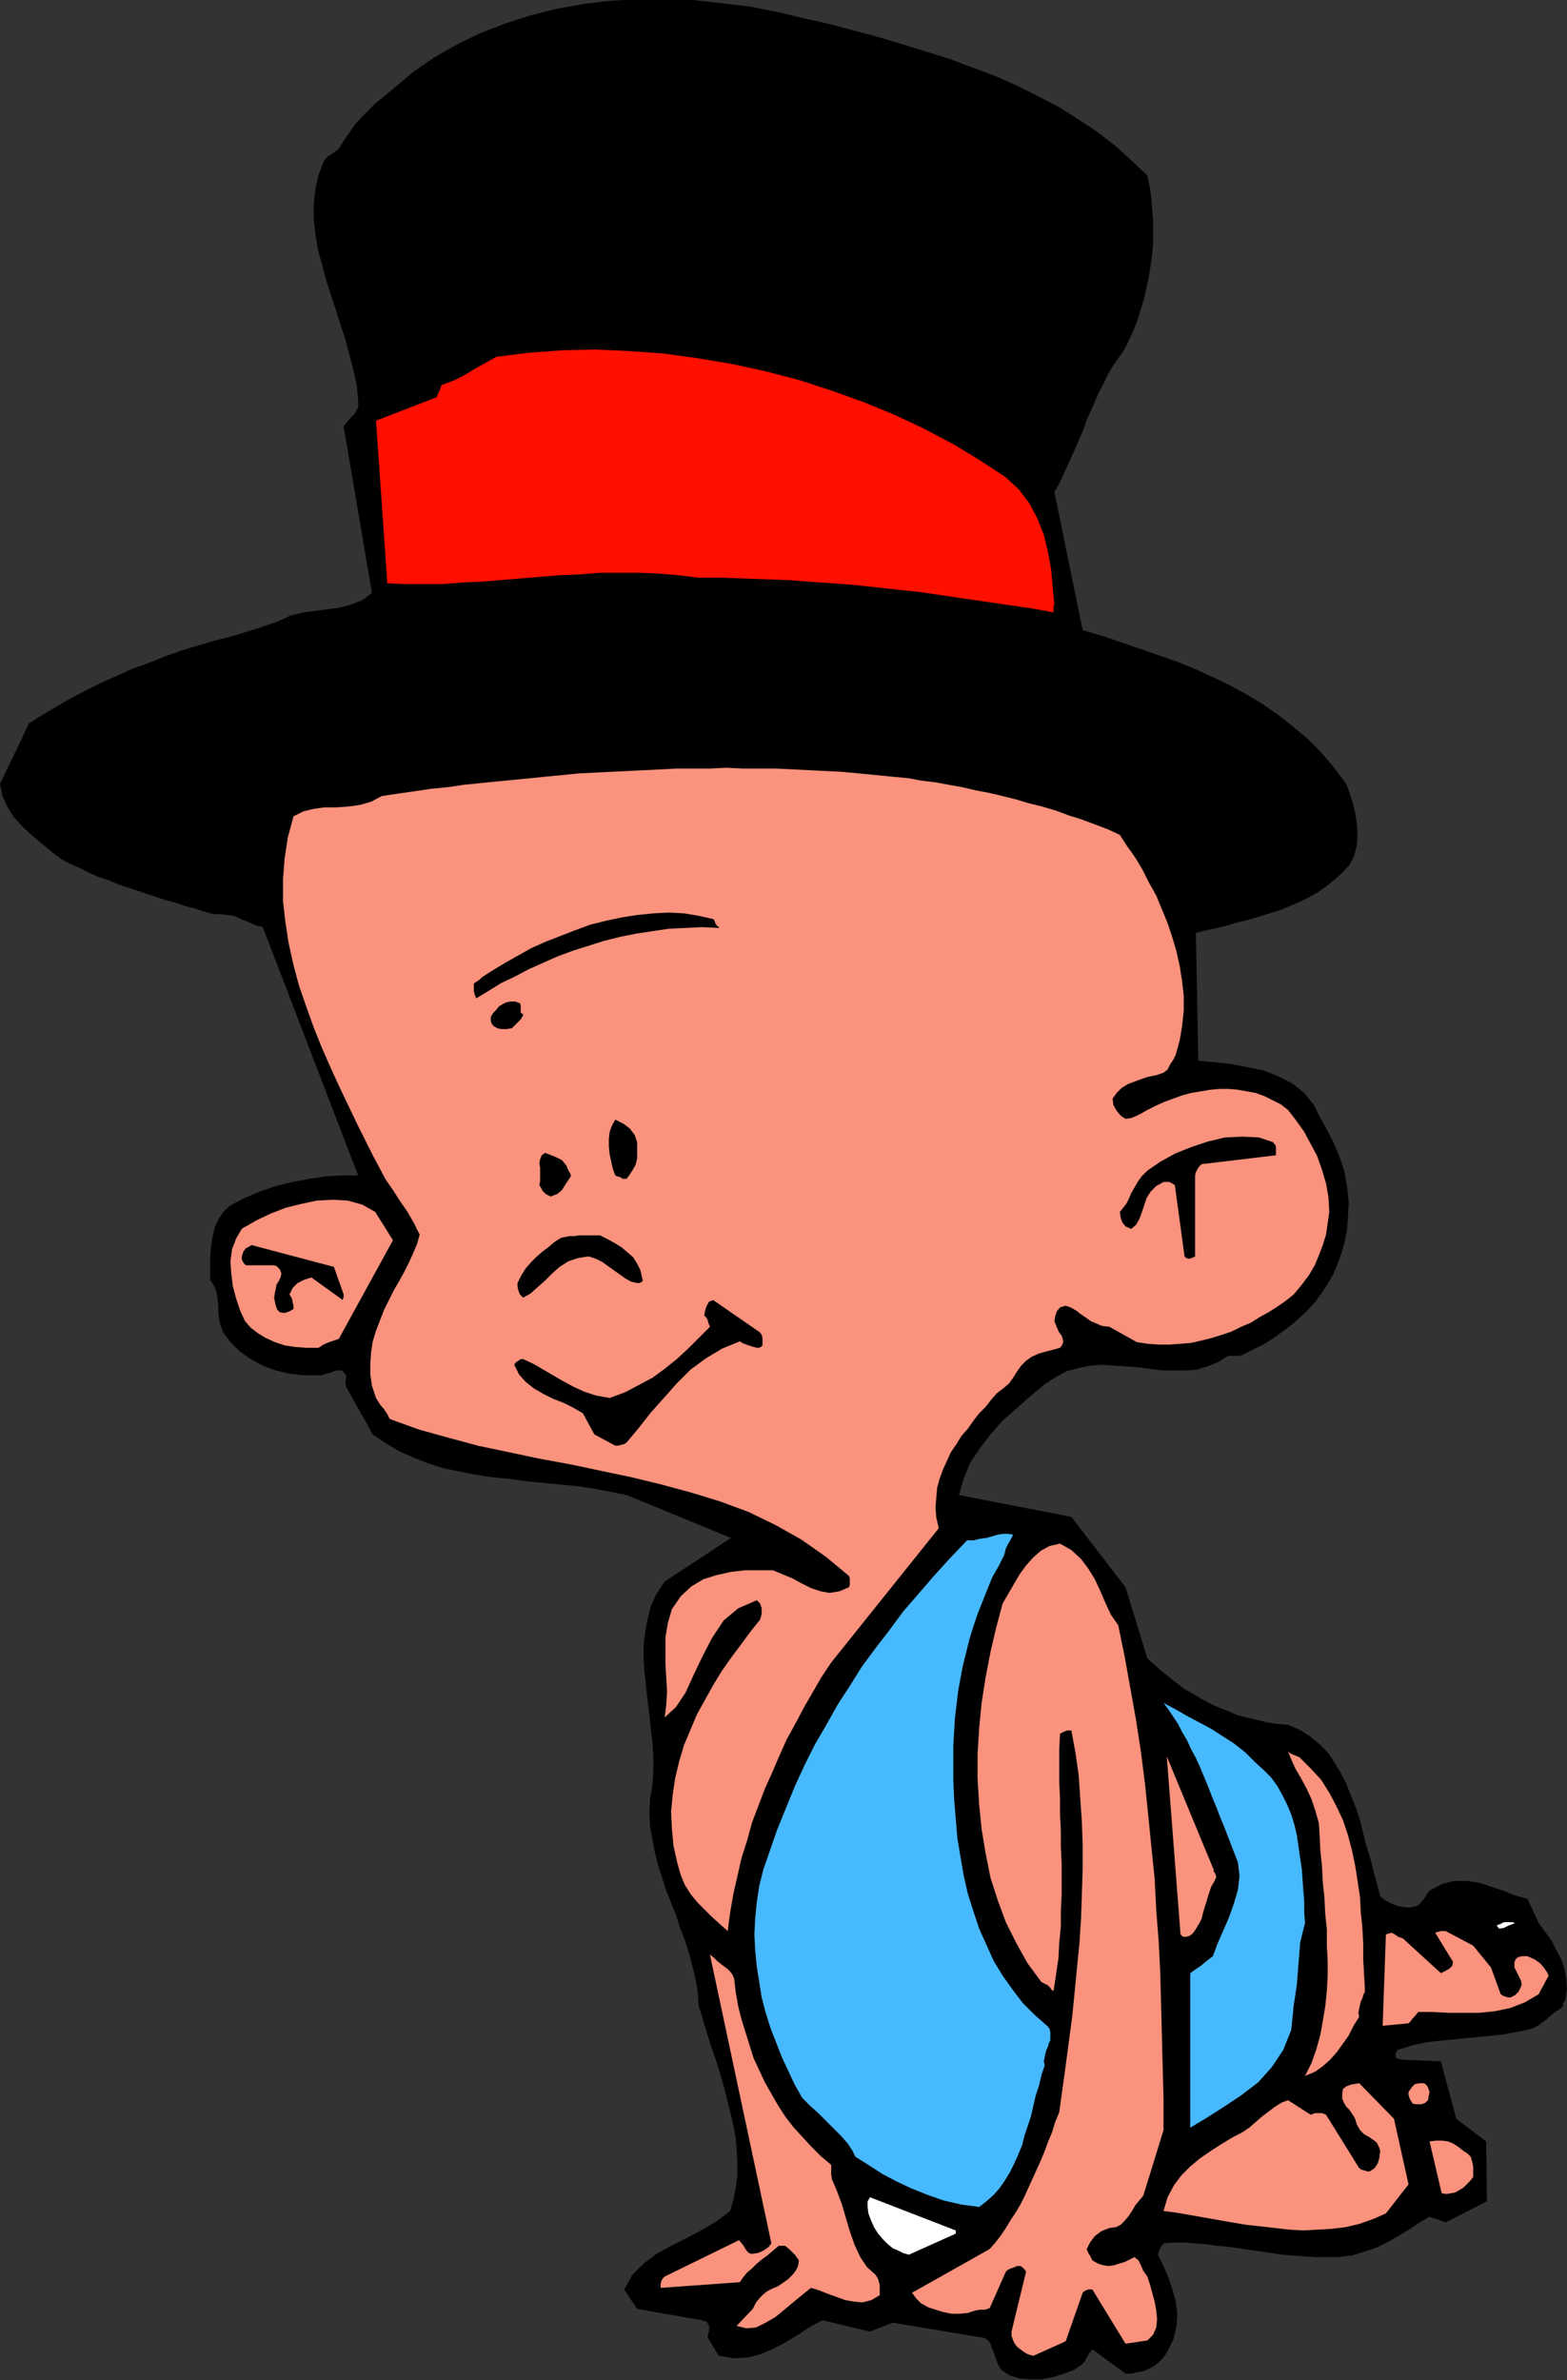
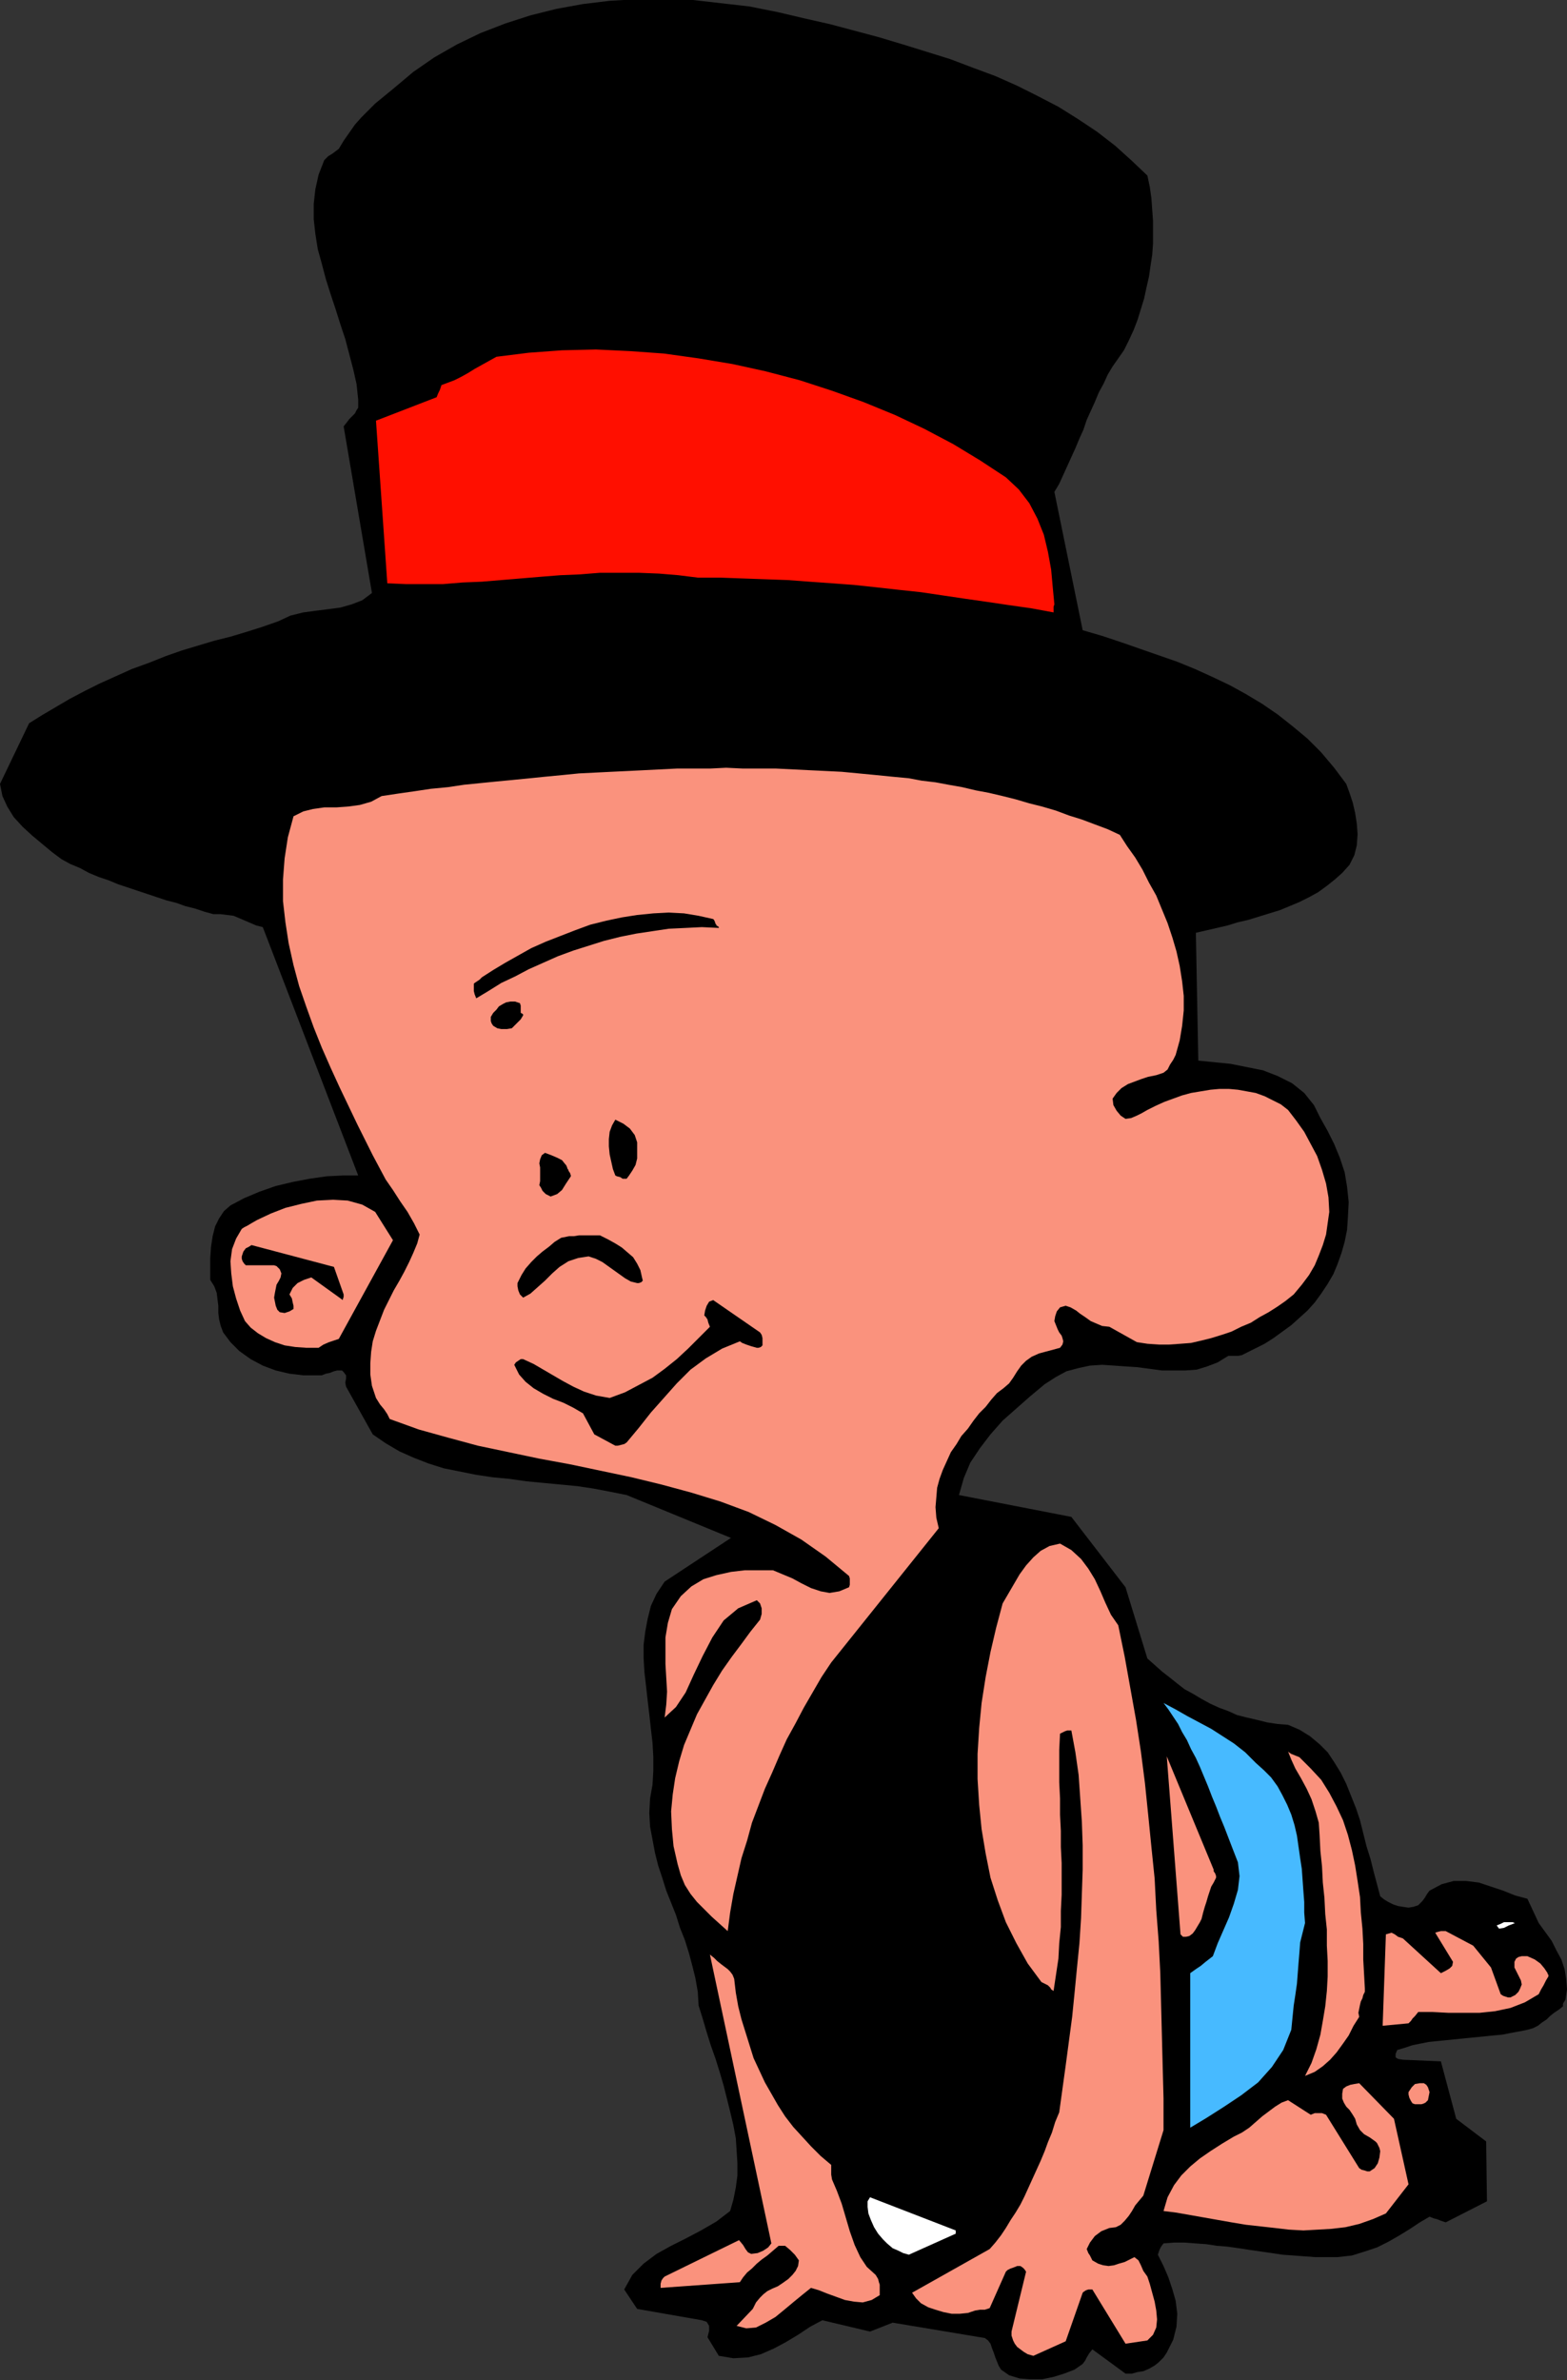
<svg xmlns="http://www.w3.org/2000/svg" xmlns:ns1="http://sodipodi.sourceforge.net/DTD/sodipodi-0.dtd" xmlns:ns2="http://www.inkscape.org/namespaces/inkscape" version="1.0" width="49.225mm" height="74.727mm" id="svg57" ns1:docname="AD003178.WMF">
  <rect width="100%" height="100%" fill="#333333" stroke="none" />
  <ns1:namedview pagecolor="#ffffff" bordercolor="#666666" borderopacity="1" objecttolerance="10" gridtolerance="10" guidetolerance="10" ns2:pageopacity="0" ns2:pageshadow="2" ns2:window-width="640" ns2:window-height="480" id="namedview59" />
  <defs id="defs3">
    <pattern id="WMFhbasepattern" patternUnits="userSpaceOnUse" width="6" height="6" x="0" y="0" />
  </defs>
  <path style="fill:#000000;fill-rule:evenodd;fill-opacity:1;stroke:none;" d="  M 185.856,237.312   L 186.048,236.064   L 185.952,234.816   L 185.76,233.664   L 185.376,232.512   L 184.8,231.456   L 184.224,230.304   L 183.456,229.248   L 182.688,228.192   L 181.344,225.312   L 179.904,224.928   L 178.464,224.352   L 177.024,223.872   L 175.584,223.392   L 174.048,223.2   L 172.608,223.2   L 171.168,223.584   L 169.728,224.352   L 169.44,224.736   L 169.152,225.216   L 168.864,225.6   L 168.384,226.08   L 167.808,226.272   L 167.232,226.368   L 166.56,226.272   L 165.984,226.176   L 165.408,225.984   L 164.832,225.696   L 164.352,225.408   L 163.872,225.024   L 163.488,223.584   L 163.104,222.144   L 162.72,220.608   L 162.24,219.072   L 161.856,217.536   L 161.472,216   L 160.992,214.56   L 160.416,213.12   L 159.84,211.68   L 159.168,210.336   L 158.4,209.088   L 157.632,207.936   L 156.672,206.976   L 155.52,206.016   L 154.272,205.248   L 152.928,204.672   L 151.68,204.576   L 150.432,204.384   L 149.28,204.096   L 148.032,203.808   L 146.88,203.52   L 145.824,203.04   L 144.768,202.656   L 143.712,202.176   L 142.656,201.6   L 141.696,201.024   L 140.64,200.448   L 139.776,199.776   L 138.816,199.008   L 137.952,198.336   L 137.088,197.568   L 136.224,196.8   L 133.632,188.352   L 127.2,180   L 113.856,177.408   L 114.432,175.392   L 115.2,173.568   L 116.352,171.84   L 117.6,170.208   L 119.04,168.576   L 120.672,167.136   L 122.304,165.696   L 124.032,164.256   L 125.376,163.392   L 126.624,162.72   L 128.064,162.336   L 129.408,162.048   L 130.848,161.952   L 132.288,162.048   L 133.632,162.144   L 135.072,162.24   L 136.512,162.432   L 137.952,162.624   L 139.296,162.624   L 140.736,162.624   L 142.08,162.528   L 143.328,162.144   L 144.576,161.664   L 145.824,160.896   L 146.496,160.896   L 146.976,160.896   L 147.456,160.8   L 147.84,160.608   L 148.992,160.032   L 150.144,159.456   L 151.2,158.784   L 152.256,158.016   L 153.312,157.248   L 154.272,156.384   L 155.232,155.52   L 156.096,154.56   L 156.864,153.504   L 157.632,152.352   L 158.304,151.2   L 158.784,150.048   L 159.264,148.704   L 159.648,147.36   L 159.936,145.92   L 160.032,144.48   L 160.128,142.656   L 159.936,140.832   L 159.648,139.104   L 159.072,137.376   L 158.4,135.744   L 157.632,134.208   L 156.768,132.672   L 156,131.136   L 154.848,129.696   L 153.408,128.544   L 151.68,127.68   L 149.952,127.008   L 148.032,126.624   L 146.112,126.24   L 144.192,126.048   L 142.272,125.856   L 141.984,110.688   L 143.232,110.4   L 144.48,110.112   L 145.728,109.824   L 146.976,109.44   L 148.224,109.152   L 149.472,108.768   L 150.72,108.384   L 151.968,108   L 153.12,107.52   L 154.272,107.04   L 155.424,106.464   L 156.48,105.888   L 157.536,105.12   L 158.496,104.352   L 159.36,103.584   L 160.224,102.624   L 160.8,101.472   L 161.088,100.32   L 161.184,98.976   L 161.088,97.728   L 160.896,96.48   L 160.608,95.232   L 160.224,94.08   L 159.84,93.024   L 158.4,91.104   L 156.864,89.28   L 155.232,87.648   L 153.504,86.208   L 151.68,84.768   L 149.856,83.52   L 147.936,82.368   L 146.016,81.312   L 144,80.352   L 141.888,79.392   L 139.776,78.528   L 137.568,77.76   L 135.36,76.992   L 133.152,76.224   L 130.848,75.456   L 128.544,74.784   L 125.184,58.368   L 125.76,57.408   L 126.24,56.352   L 126.72,55.296   L 127.2,54.24   L 127.68,53.184   L 128.16,52.032   L 128.64,50.976   L 129.024,49.824   L 129.504,48.768   L 129.984,47.712   L 130.464,46.56   L 131.04,45.504   L 131.52,44.448   L 132.096,43.488   L 132.768,42.528   L 133.44,41.568   L 134.016,40.416   L 134.592,39.168   L 135.072,37.92   L 135.456,36.672   L 135.84,35.424   L 136.128,34.08   L 136.416,32.832   L 136.608,31.488   L 136.8,30.24   L 136.896,28.896   L 136.896,27.552   L 136.896,26.208   L 136.8,24.864   L 136.704,23.52   L 136.512,22.176   L 136.224,20.832   L 134.304,19.008   L 132.384,17.28   L 130.272,15.648   L 127.968,14.112   L 125.664,12.672   L 123.264,11.424   L 120.768,10.176   L 118.176,9.024   L 115.584,8.064   L 112.8,7.008   L 110.016,6.144   L 107.232,5.28   L 104.352,4.416   L 101.472,3.648   L 98.592,2.88   L 95.616,2.208   L 92.352,1.44   L 88.992,0.768   L 85.632,0.384   L 82.272,0   L 79.008,-0.096   L 75.648,-0.096   L 72.384,0.096   L 69.216,0.48   L 66.048,1.056   L 62.976,1.824   L 60,2.784   L 57.024,3.936   L 54.24,5.28   L 51.552,6.816   L 49.056,8.544   L 46.656,10.56   L 45.6,11.424   L 44.544,12.288   L 43.68,13.152   L 42.912,13.92   L 42.144,14.784   L 41.472,15.744   L 40.8,16.704   L 40.224,17.664   L 39.84,17.952   L 39.456,18.24   L 38.976,18.528   L 38.496,19.008   L 37.824,20.736   L 37.44,22.464   L 37.248,24.192   L 37.248,26.016   L 37.44,27.744   L 37.728,29.568   L 38.208,31.296   L 38.688,33.12   L 39.264,34.944   L 39.84,36.672   L 40.416,38.496   L 40.992,40.224   L 41.472,42.048   L 41.952,43.872   L 42.336,45.6   L 42.528,47.424   L 42.528,47.904   L 42.528,48.384   L 42.336,48.672   L 42.144,49.056   L 41.856,49.344   L 41.472,49.728   L 41.184,50.112   L 40.8,50.592   L 44.16,70.368   L 43.008,71.232   L 41.76,71.712   L 40.416,72.096   L 38.976,72.288   L 37.44,72.48   L 36,72.672   L 34.464,73.056   L 33.024,73.728   L 31.104,74.4   L 29.28,74.976   L 27.36,75.552   L 25.44,76.032   L 23.52,76.608   L 21.6,77.184   L 19.68,77.856   L 17.76,78.624   L 15.648,79.392   L 13.728,80.256   L 11.808,81.12   L 10.08,81.984   L 8.256,82.944   L 6.624,83.904   L 4.992,84.864   L 3.456,85.824   L 0,93.024   L 0.288,94.464   L 0.864,95.712   L 1.632,96.96   L 2.688,98.112   L 3.84,99.168   L 4.992,100.128   L 6.144,101.088   L 7.296,101.952   L 8.352,102.528   L 9.504,103.008   L 10.56,103.584   L 11.712,104.064   L 12.864,104.448   L 14.016,104.928   L 15.168,105.312   L 16.32,105.696   L 17.472,106.08   L 18.624,106.464   L 19.776,106.848   L 20.928,107.136   L 21.984,107.52   L 23.136,107.808   L 24.288,108.192   L 25.344,108.48   L 26.208,108.48   L 26.976,108.576   L 27.744,108.672   L 28.416,108.96   L 29.088,109.248   L 29.76,109.536   L 30.432,109.824   L 31.2,110.016   L 42.528,139.488   L 40.704,139.488   L 38.784,139.584   L 36.768,139.872   L 34.752,140.256   L 32.736,140.736   L 30.816,141.408   L 28.992,142.176   L 27.36,143.04   L 26.592,143.712   L 26.016,144.576   L 25.536,145.536   L 25.248,146.688   L 25.056,147.936   L 24.96,149.28   L 24.96,150.528   L 24.96,151.872   L 25.44,152.64   L 25.728,153.408   L 25.824,154.176   L 25.92,154.944   L 25.92,155.808   L 26.016,156.576   L 26.208,157.344   L 26.496,158.112   L 27.36,159.264   L 28.416,160.32   L 29.76,161.28   L 31.2,162.048   L 32.736,162.624   L 34.368,163.008   L 36,163.2   L 37.632,163.2   L 38.208,163.2   L 38.688,163.008   L 39.168,162.912   L 39.648,162.72   L 40.032,162.624   L 40.32,162.624   L 40.608,162.624   L 40.8,162.816   L 41.088,163.2   L 41.088,163.584   L 40.992,164.064   L 41.088,164.544   L 44.256,170.208   L 45.792,171.264   L 47.424,172.224   L 49.152,172.992   L 50.88,173.664   L 52.704,174.24   L 54.624,174.624   L 56.544,175.008   L 58.464,175.296   L 60.48,175.488   L 62.496,175.776   L 64.512,175.968   L 66.528,176.16   L 68.544,176.352   L 70.464,176.64   L 72.48,177.024   L 74.4,177.408   L 86.784,182.496   L 78.912,187.68   L 77.952,189.12   L 77.28,190.56   L 76.896,192.096   L 76.608,193.632   L 76.416,195.168   L 76.416,196.8   L 76.512,198.432   L 76.704,200.064   L 76.896,201.792   L 77.088,203.424   L 77.28,205.152   L 77.472,206.784   L 77.568,208.512   L 77.568,210.144   L 77.472,211.776   L 77.184,213.408   L 77.088,215.136   L 77.184,216.768   L 77.472,218.304   L 77.76,219.84   L 78.144,221.376   L 78.624,222.816   L 79.104,224.352   L 79.68,225.792   L 80.256,227.232   L 80.736,228.768   L 81.312,230.208   L 81.792,231.744   L 82.176,233.184   L 82.56,234.72   L 82.848,236.352   L 82.944,237.984   L 83.424,239.52   L 83.904,241.152   L 84.384,242.688   L 84.96,244.32   L 85.44,245.856   L 85.92,247.488   L 86.304,249.024   L 86.688,250.56   L 87.072,252.192   L 87.36,253.728   L 87.456,255.168   L 87.552,256.704   L 87.552,258.144   L 87.36,259.584   L 87.072,261.024   L 86.688,262.368   L 85.056,263.616   L 83.232,264.672   L 81.408,265.632   L 79.68,266.496   L 77.952,267.456   L 76.416,268.608   L 75.072,269.952   L 74.112,271.68   L 75.648,273.984   L 83.328,275.328   L 83.904,275.52   L 84.192,276   L 84.192,276.576   L 84,277.344   L 85.344,279.552   L 87.072,279.84   L 88.8,279.744   L 90.336,279.36   L 91.872,278.688   L 93.312,277.92   L 94.752,277.056   L 96.192,276.096   L 97.632,275.328   L 103.296,276.672   L 105.984,275.616   L 116.928,277.44   L 117.312,277.728   L 117.6,278.112   L 117.792,278.688   L 117.984,279.168   L 118.176,279.744   L 118.368,280.224   L 118.56,280.704   L 118.848,281.184   L 119.808,281.856   L 121.056,282.24   L 122.304,282.336   L 123.744,282.336   L 125.088,282.048   L 126.336,281.664   L 127.584,281.184   L 128.544,280.512   L 128.832,280.128   L 129.024,279.744   L 129.312,279.264   L 129.696,278.784   L 133.632,281.664   L 134.4,281.664   L 135.072,281.472   L 135.744,281.376   L 136.416,281.088   L 137.088,280.704   L 137.568,280.32   L 138.144,279.744   L 138.528,279.168   L 139.296,277.632   L 139.68,276.096   L 139.776,274.56   L 139.584,273.024   L 139.2,271.68   L 138.72,270.24   L 138.144,268.896   L 137.472,267.552   L 137.568,267.264   L 137.664,266.976   L 137.856,266.592   L 138.144,266.208   L 139.392,266.112   L 140.64,266.112   L 141.888,266.208   L 143.232,266.304   L 144.48,266.496   L 145.728,266.592   L 147.072,266.784   L 148.32,266.976   L 149.664,267.168   L 151.008,267.36   L 152.256,267.552   L 153.6,267.648   L 154.848,267.744   L 156.192,267.84   L 157.44,267.84   L 158.784,267.84   L 160.512,267.648   L 162.048,267.168   L 163.488,266.688   L 164.832,266.016   L 166.176,265.248   L 167.424,264.48   L 168.576,263.712   L 169.728,263.04   L 170.208,263.232   L 170.592,263.328   L 171.072,263.52   L 171.648,263.712   L 176.544,261.216   L 176.448,254.112   L 172.896,251.424   L 171.072,244.608   L 166.56,244.416   L 165.984,244.32   L 165.696,244.128   L 165.696,243.744   L 165.888,243.264   L 166.848,242.976   L 167.712,242.688   L 168.672,242.496   L 169.632,242.304   L 170.592,242.208   L 171.552,242.112   L 172.512,242.016   L 173.472,241.92   L 174.432,241.824   L 175.392,241.728   L 176.352,241.632   L 177.312,241.536   L 178.368,241.44   L 179.328,241.248   L 180.384,241.056   L 181.344,240.864   L 182.016,240.672   L 182.592,240.384   L 183.072,240   L 183.648,239.616   L 184.032,239.232   L 184.512,238.848   L 185.088,238.464   L 185.568,238.08   L 185.568,237.984   L 185.568,237.792   L 185.664,237.6   L 185.856,237.312  z " id="path5" />
  <path style="fill:#fa927d;fill-rule:evenodd;fill-opacity:1;stroke:none;" d="  M 183.744,234.144   L 183.36,233.568   L 182.88,232.992   L 182.208,232.512   L 181.344,232.128   L 181.056,232.128   L 180.672,232.128   L 180.288,232.224   L 180,232.416   L 179.808,232.8   L 179.808,233.184   L 179.808,233.472   L 180,233.856   L 180.192,234.24   L 180.384,234.624   L 180.576,235.008   L 180.672,235.488   L 180.48,235.968   L 180.288,236.352   L 179.904,236.736   L 179.328,237.024   L 179.04,237.024   L 178.752,236.928   L 178.464,236.832   L 178.176,236.64   L 177.024,233.472   L 174.912,230.88   L 171.648,229.152   L 171.456,229.152   L 171.072,229.152   L 170.688,229.248   L 170.4,229.344   L 172.512,232.8   L 172.416,233.28   L 172.128,233.568   L 171.648,233.856   L 171.072,234.144   L 166.56,230.016   L 165.984,229.824   L 165.6,229.536   L 165.216,229.344   L 164.544,229.536   L 164.16,240.384   L 167.232,240.096   L 167.52,239.808   L 167.712,239.52   L 168,239.232   L 168.384,238.752   L 170.112,238.752   L 171.936,238.848   L 173.76,238.848   L 175.68,238.848   L 177.504,238.656   L 179.328,238.272   L 181.056,237.6   L 182.688,236.64   L 182.976,236.064   L 183.264,235.584   L 183.552,235.008   L 183.84,234.528   L 183.84,234.432   L 183.84,234.336   L 183.744,234.24   L 183.744,234.144  z " id="path7" />
  <path style="fill:#ffffff;fill-rule:evenodd;fill-opacity:1;stroke:none;" d="  M 179.328,228.096   L 179.04,228.096   L 178.56,228.096   L 178.176,228.288   L 177.696,228.48   L 177.984,228.864   L 178.56,228.768   L 179.136,228.48   L 179.904,228.192   L 179.808,228.192   L 179.616,228.096   L 179.424,228.096   L 179.328,228.096  z " id="path9" />
-   <path style="fill:#fa927d;fill-rule:evenodd;fill-opacity:1;stroke:none;" d="  M 174.912,257.952   L 174.912,257.472   L 174.912,257.088   L 174.816,256.608   L 174.624,255.936   L 174.24,255.552   L 173.664,255.168   L 173.184,254.784   L 172.608,254.4   L 171.936,254.112   L 171.264,254.016   L 170.496,254.016   L 169.728,254.112   L 171.168,260.256   L 171.744,260.352   L 172.32,260.256   L 172.8,260.16   L 173.28,259.872   L 173.76,259.584   L 174.144,259.2   L 174.528,258.816   L 174.912,258.336   L 174.912,258.24   L 174.912,258.144   L 174.912,258.048   L 174.912,257.952  z " id="path11" />
  <path style="fill:#fa927d;fill-rule:evenodd;fill-opacity:1;stroke:none;" d="  M 169.728,248.256   L 169.632,247.968   L 169.536,247.68   L 169.344,247.392   L 169.056,247.2   L 168.576,247.2   L 168,247.296   L 167.616,247.68   L 167.232,248.256   L 167.232,248.544   L 167.328,248.928   L 167.52,249.312   L 167.712,249.6   L 168,249.696   L 168.384,249.696   L 168.768,249.696   L 169.056,249.6   L 169.248,249.504   L 169.536,249.216   L 169.632,248.736   L 169.728,248.256  z " id="path13" />
  <path style="fill:#fa927d;fill-rule:evenodd;fill-opacity:1;stroke:none;" d="  M 167.232,259.2   L 165.504,251.424   L 161.376,247.2   L 160.8,247.296   L 160.32,247.392   L 159.84,247.584   L 159.456,247.872   L 159.36,248.448   L 159.36,249.024   L 159.552,249.504   L 159.84,249.984   L 160.224,250.368   L 160.608,250.944   L 160.896,251.424   L 161.088,252.096   L 161.472,252.768   L 161.952,253.248   L 162.624,253.632   L 163.296,254.112   L 163.488,254.304   L 163.584,254.496   L 163.776,254.88   L 163.872,255.264   L 163.776,256.032   L 163.584,256.704   L 163.2,257.28   L 162.624,257.664   L 162.336,257.664   L 162.048,257.568   L 161.664,257.472   L 161.376,257.28   L 157.44,250.944   L 156.96,250.752   L 156.576,250.752   L 156.096,250.752   L 155.616,250.944   L 152.928,249.216   L 152.16,249.504   L 151.392,249.984   L 150.624,250.56   L 149.856,251.136   L 149.088,251.808   L 148.32,252.48   L 147.456,253.056   L 146.496,253.536   L 145.056,254.4   L 143.712,255.264   L 142.464,256.128   L 141.312,257.088   L 140.256,258.144   L 139.392,259.296   L 138.624,260.736   L 138.144,262.368   L 139.68,262.56   L 141.312,262.848   L 142.944,263.136   L 144.576,263.424   L 146.208,263.712   L 147.936,264   L 149.664,264.192   L 151.392,264.384   L 153.024,264.576   L 154.752,264.672   L 156.48,264.576   L 158.112,264.48   L 159.744,264.288   L 161.376,263.904   L 163.008,263.328   L 164.544,262.656   L 167.232,259.2  z " id="path15" />
  <path style="fill:#fa927d;fill-rule:evenodd;fill-opacity:1;stroke:none;" d="  M 162.048,235.968   L 161.952,234.24   L 161.856,232.512   L 161.856,230.688   L 161.76,228.864   L 161.568,226.944   L 161.472,225.12   L 161.184,223.2   L 160.896,221.376   L 160.512,219.552   L 160.032,217.728   L 159.456,216   L 158.688,214.368   L 157.824,212.736   L 156.864,211.2   L 155.616,209.856   L 154.272,208.512   L 153.792,208.32   L 153.312,208.128   L 153.024,207.936   L 152.928,207.84   L 153.312,208.8   L 153.792,209.856   L 154.464,211.008   L 155.136,212.256   L 155.712,213.504   L 156.192,214.944   L 156.576,216.288   L 156.672,217.728   L 156.768,219.648   L 156.96,221.472   L 157.056,223.392   L 157.248,225.216   L 157.344,227.136   L 157.536,228.96   L 157.536,230.88   L 157.632,232.704   L 157.632,234.528   L 157.536,236.256   L 157.344,238.08   L 157.056,239.808   L 156.768,241.44   L 156.288,243.168   L 155.712,244.8   L 154.944,246.336   L 156.096,245.856   L 157.056,245.184   L 157.92,244.416   L 158.688,243.552   L 159.456,242.496   L 160.128,241.536   L 160.704,240.384   L 161.376,239.328   L 161.28,238.848   L 161.376,238.368   L 161.472,237.888   L 161.568,237.504   L 161.76,237.12   L 161.856,236.736   L 162.048,236.352   L 162.048,235.968  z " id="path17" />
-   <path style="fill:#fa927d;fill-rule:evenodd;fill-opacity:1;stroke:none;" d="  M 157.824,143.808   L 157.728,142.08   L 157.44,140.448   L 156.96,138.816   L 156.384,137.184   L 155.616,135.744   L 154.848,134.304   L 153.888,132.96   L 152.928,131.712   L 152.064,131.04   L 151.104,130.56   L 150.144,130.08   L 149.088,129.696   L 148.032,129.504   L 146.976,129.312   L 145.92,129.216   L 144.768,129.216   L 143.712,129.312   L 142.56,129.504   L 141.408,129.696   L 140.352,129.984   L 139.296,130.368   L 138.24,130.752   L 137.184,131.232   L 136.224,131.712   L 135.552,132.096   L 134.976,132.384   L 134.304,132.672   L 133.632,132.768   L 133.056,132.384   L 132.576,131.808   L 132.192,131.136   L 132.096,130.368   L 132.576,129.696   L 133.152,129.12   L 133.92,128.64   L 134.688,128.352   L 135.456,128.064   L 136.32,127.776   L 137.28,127.584   L 138.144,127.296   L 138.624,126.912   L 138.912,126.336   L 139.296,125.76   L 139.584,125.184   L 140.064,123.456   L 140.352,121.728   L 140.544,119.904   L 140.544,118.176   L 140.352,116.448   L 140.064,114.624   L 139.68,112.896   L 139.2,111.264   L 138.624,109.536   L 137.952,107.904   L 137.28,106.272   L 136.416,104.736   L 135.648,103.2   L 134.784,101.76   L 133.824,100.416   L 132.96,99.072   L 131.52,98.4   L 129.984,97.824   L 128.448,97.248   L 126.912,96.768   L 125.376,96.192   L 123.744,95.712   L 122.208,95.328   L 120.576,94.848   L 119.04,94.464   L 117.408,94.08   L 115.872,93.792   L 114.24,93.408   L 112.608,93.12   L 111.072,92.832   L 109.44,92.64   L 107.904,92.352   L 105.888,92.16   L 103.968,91.968   L 101.952,91.776   L 99.936,91.584   L 98.016,91.488   L 96,91.392   L 94.08,91.296   L 92.16,91.2   L 90.144,91.2   L 88.224,91.2   L 86.208,91.104   L 84.288,91.2   L 82.368,91.2   L 80.352,91.2   L 78.432,91.296   L 76.512,91.392   L 74.592,91.488   L 72.576,91.584   L 70.656,91.68   L 68.736,91.776   L 66.816,91.968   L 64.8,92.16   L 62.88,92.352   L 60.96,92.544   L 58.944,92.736   L 57.024,92.928   L 55.104,93.12   L 53.184,93.408   L 51.168,93.6   L 49.248,93.888   L 47.232,94.176   L 45.312,94.464   L 44.064,95.136   L 42.72,95.52   L 41.28,95.712   L 39.936,95.808   L 38.496,95.808   L 37.152,96   L 36,96.288   L 34.848,96.864   L 34.176,99.36   L 33.792,101.856   L 33.6,104.352   L 33.6,106.944   L 33.888,109.44   L 34.272,111.936   L 34.848,114.528   L 35.52,117.024   L 36.384,119.52   L 37.248,121.92   L 38.208,124.32   L 39.264,126.72   L 40.32,129.024   L 41.376,131.232   L 42.432,133.44   L 43.488,135.552   L 44.256,137.088   L 45.024,138.528   L 45.792,139.968   L 46.656,141.216   L 47.52,142.56   L 48.384,143.808   L 49.152,145.152   L 49.824,146.496   L 49.536,147.552   L 49.056,148.704   L 48.576,149.76   L 48,150.912   L 47.424,151.968   L 46.752,153.12   L 46.176,154.272   L 45.6,155.424   L 45.12,156.672   L 44.64,157.92   L 44.256,159.168   L 44.064,160.416   L 43.968,161.76   L 43.968,163.104   L 44.16,164.448   L 44.64,165.888   L 45.12,166.656   L 45.6,167.232   L 45.984,167.808   L 46.272,168.384   L 49.728,169.632   L 53.184,170.592   L 56.736,171.552   L 60.384,172.32   L 64.032,173.088   L 67.68,173.76   L 71.328,174.528   L 74.976,175.296   L 78.528,176.16   L 82.08,177.12   L 85.536,178.176   L 88.896,179.424   L 92.064,180.96   L 95.136,182.688   L 98.016,184.704   L 100.8,187.008   L 100.896,187.296   L 100.896,187.68   L 100.896,188.064   L 100.8,188.352   L 99.648,188.832   L 98.496,189.024   L 97.44,188.832   L 96.288,188.448   L 95.136,187.872   L 94.08,187.296   L 92.928,186.816   L 91.776,186.336   L 90.144,186.336   L 88.416,186.336   L 86.784,186.528   L 85.056,186.912   L 83.52,187.392   L 82.08,188.256   L 80.832,189.408   L 79.776,190.944   L 79.296,192.576   L 79.008,194.304   L 79.008,195.936   L 79.008,197.472   L 79.104,199.104   L 79.2,200.736   L 79.104,202.272   L 78.912,203.808   L 80.256,202.56   L 81.408,200.832   L 82.368,198.72   L 83.424,196.512   L 84.576,194.304   L 85.92,192.288   L 87.648,190.848   L 89.856,189.888   L 90.24,190.272   L 90.432,190.848   L 90.432,191.52   L 90.24,192.192   L 89.088,193.632   L 88.032,195.072   L 86.88,196.608   L 85.728,198.24   L 84.672,199.968   L 83.712,201.696   L 82.752,203.424   L 81.984,205.248   L 81.216,207.072   L 80.64,208.992   L 80.16,211.008   L 79.872,212.928   L 79.68,214.944   L 79.776,217.056   L 79.968,219.072   L 80.448,221.184   L 80.832,222.528   L 81.312,223.68   L 81.984,224.736   L 82.752,225.696   L 83.616,226.56   L 84.48,227.424   L 85.44,228.288   L 86.4,229.152   L 86.688,226.944   L 87.072,224.736   L 87.552,222.624   L 88.032,220.512   L 88.704,218.4   L 89.28,216.288   L 90.048,214.272   L 90.816,212.256   L 91.68,210.336   L 92.544,208.32   L 93.408,206.4   L 94.464,204.48   L 95.424,202.656   L 96.48,200.832   L 97.536,199.008   L 98.688,197.28   L 111.456,181.344   L 111.168,180.096   L 111.072,178.848   L 111.168,177.696   L 111.264,176.544   L 111.552,175.488   L 111.936,174.432   L 112.416,173.376   L 112.896,172.32   L 113.568,171.36   L 114.144,170.4   L 114.912,169.536   L 115.584,168.576   L 116.256,167.712   L 117.024,166.944   L 117.696,166.08   L 118.368,165.312   L 119.136,164.736   L 119.808,164.16   L 120.288,163.488   L 120.768,162.72   L 121.248,162.048   L 121.824,161.472   L 122.496,160.992   L 123.36,160.608   L 125.856,159.936   L 126.144,159.552   L 126.24,159.168   L 126.144,158.784   L 126.048,158.496   L 125.76,158.112   L 125.568,157.728   L 125.376,157.248   L 125.184,156.768   L 125.28,156.192   L 125.472,155.616   L 125.856,155.136   L 126.528,154.944   L 127.104,155.136   L 127.776,155.52   L 128.256,155.904   L 128.832,156.288   L 129.504,156.768   L 130.176,157.056   L 130.848,157.344   L 131.712,157.44   L 134.976,159.264   L 136.224,159.456   L 137.568,159.552   L 138.816,159.552   L 140.16,159.456   L 141.408,159.36   L 142.656,159.072   L 143.808,158.784   L 145.056,158.4   L 146.208,158.016   L 147.36,157.44   L 148.512,156.96   L 149.568,156.288   L 150.624,155.712   L 151.68,155.04   L 152.64,154.368   L 153.6,153.6   L 154.56,152.448   L 155.424,151.296   L 156.096,150.144   L 156.576,148.992   L 157.056,147.744   L 157.44,146.496   L 157.632,145.152   L 157.824,143.808  z " id="path19" />
+   <path style="fill:#fa927d;fill-rule:evenodd;fill-opacity:1;stroke:none;" d="  M 157.824,143.808   L 157.728,142.08   L 157.44,140.448   L 156.96,138.816   L 156.384,137.184   L 155.616,135.744   L 154.848,134.304   L 153.888,132.96   L 152.928,131.712   L 152.064,131.04   L 151.104,130.56   L 150.144,130.08   L 149.088,129.696   L 148.032,129.504   L 146.976,129.312   L 145.92,129.216   L 144.768,129.216   L 143.712,129.312   L 142.56,129.504   L 141.408,129.696   L 140.352,129.984   L 139.296,130.368   L 138.24,130.752   L 137.184,131.232   L 136.224,131.712   L 135.552,132.096   L 134.976,132.384   L 134.304,132.672   L 133.632,132.768   L 133.056,132.384   L 132.576,131.808   L 132.192,131.136   L 132.096,130.368   L 132.576,129.696   L 133.152,129.12   L 133.92,128.64   L 134.688,128.352   L 135.456,128.064   L 136.32,127.776   L 137.28,127.584   L 138.144,127.296   L 138.624,126.912   L 138.912,126.336   L 139.296,125.76   L 139.584,125.184   L 140.064,123.456   L 140.352,121.728   L 140.544,119.904   L 140.544,118.176   L 140.352,116.448   L 140.064,114.624   L 139.68,112.896   L 139.2,111.264   L 138.624,109.536   L 137.952,107.904   L 137.28,106.272   L 136.416,104.736   L 135.648,103.2   L 134.784,101.76   L 133.824,100.416   L 132.96,99.072   L 131.52,98.4   L 129.984,97.824   L 128.448,97.248   L 126.912,96.768   L 125.376,96.192   L 123.744,95.712   L 122.208,95.328   L 120.576,94.848   L 119.04,94.464   L 117.408,94.08   L 115.872,93.792   L 114.24,93.408   L 112.608,93.12   L 111.072,92.832   L 109.44,92.64   L 107.904,92.352   L 105.888,92.16   L 103.968,91.968   L 101.952,91.776   L 99.936,91.584   L 98.016,91.488   L 96,91.392   L 94.08,91.296   L 92.16,91.2   L 90.144,91.2   L 88.224,91.2   L 86.208,91.104   L 84.288,91.2   L 82.368,91.2   L 80.352,91.2   L 78.432,91.296   L 76.512,91.392   L 74.592,91.488   L 72.576,91.584   L 70.656,91.68   L 68.736,91.776   L 66.816,91.968   L 64.8,92.16   L 62.88,92.352   L 60.96,92.544   L 58.944,92.736   L 57.024,92.928   L 55.104,93.12   L 53.184,93.408   L 51.168,93.6   L 49.248,93.888   L 47.232,94.176   L 45.312,94.464   L 44.064,95.136   L 42.72,95.52   L 41.28,95.712   L 39.936,95.808   L 38.496,95.808   L 37.152,96   L 36,96.288   L 34.848,96.864   L 34.176,99.36   L 33.792,101.856   L 33.6,104.352   L 33.6,106.944   L 33.888,109.44   L 34.272,111.936   L 34.848,114.528   L 35.52,117.024   L 36.384,119.52   L 37.248,121.92   L 38.208,124.32   L 39.264,126.72   L 40.32,129.024   L 41.376,131.232   L 42.432,133.44   L 43.488,135.552   L 44.256,137.088   L 45.024,138.528   L 45.792,139.968   L 46.656,141.216   L 47.52,142.56   L 48.384,143.808   L 49.152,145.152   L 49.824,146.496   L 49.536,147.552   L 49.056,148.704   L 48.576,149.76   L 48,150.912   L 47.424,151.968   L 46.752,153.12   L 46.176,154.272   L 45.6,155.424   L 45.12,156.672   L 44.64,157.92   L 44.256,159.168   L 44.064,160.416   L 43.968,161.76   L 43.968,163.104   L 44.16,164.448   L 44.64,165.888   L 45.12,166.656   L 45.6,167.232   L 45.984,167.808   L 46.272,168.384   L 49.728,169.632   L 53.184,170.592   L 56.736,171.552   L 60.384,172.32   L 64.032,173.088   L 67.68,173.76   L 71.328,174.528   L 74.976,175.296   L 78.528,176.16   L 82.08,177.12   L 85.536,178.176   L 88.896,179.424   L 92.064,180.96   L 95.136,182.688   L 98.016,184.704   L 100.8,187.008   L 100.896,187.296   L 100.896,187.68   L 100.896,188.064   L 100.8,188.352   L 99.648,188.832   L 98.496,189.024   L 97.44,188.832   L 96.288,188.448   L 95.136,187.872   L 94.08,187.296   L 92.928,186.816   L 91.776,186.336   L 90.144,186.336   L 88.416,186.336   L 86.784,186.528   L 85.056,186.912   L 83.52,187.392   L 82.08,188.256   L 80.832,189.408   L 79.776,190.944   L 79.296,192.576   L 79.008,194.304   L 79.008,195.936   L 79.008,197.472   L 79.104,199.104   L 79.2,200.736   L 79.104,202.272   L 78.912,203.808   L 80.256,202.56   L 81.408,200.832   L 82.368,198.72   L 83.424,196.512   L 84.576,194.304   L 85.92,192.288   L 87.648,190.848   L 89.856,189.888   L 90.24,190.272   L 90.432,190.848   L 90.432,191.52   L 90.24,192.192   L 89.088,193.632   L 88.032,195.072   L 86.88,196.608   L 85.728,198.24   L 84.672,199.968   L 83.712,201.696   L 82.752,203.424   L 81.984,205.248   L 81.216,207.072   L 80.64,208.992   L 80.16,211.008   L 79.872,212.928   L 79.68,214.944   L 79.776,217.056   L 79.968,219.072   L 80.448,221.184   L 80.832,222.528   L 81.312,223.68   L 81.984,224.736   L 82.752,225.696   L 83.616,226.56   L 84.48,227.424   L 86.4,229.152   L 86.688,226.944   L 87.072,224.736   L 87.552,222.624   L 88.032,220.512   L 88.704,218.4   L 89.28,216.288   L 90.048,214.272   L 90.816,212.256   L 91.68,210.336   L 92.544,208.32   L 93.408,206.4   L 94.464,204.48   L 95.424,202.656   L 96.48,200.832   L 97.536,199.008   L 98.688,197.28   L 111.456,181.344   L 111.168,180.096   L 111.072,178.848   L 111.168,177.696   L 111.264,176.544   L 111.552,175.488   L 111.936,174.432   L 112.416,173.376   L 112.896,172.32   L 113.568,171.36   L 114.144,170.4   L 114.912,169.536   L 115.584,168.576   L 116.256,167.712   L 117.024,166.944   L 117.696,166.08   L 118.368,165.312   L 119.136,164.736   L 119.808,164.16   L 120.288,163.488   L 120.768,162.72   L 121.248,162.048   L 121.824,161.472   L 122.496,160.992   L 123.36,160.608   L 125.856,159.936   L 126.144,159.552   L 126.24,159.168   L 126.144,158.784   L 126.048,158.496   L 125.76,158.112   L 125.568,157.728   L 125.376,157.248   L 125.184,156.768   L 125.28,156.192   L 125.472,155.616   L 125.856,155.136   L 126.528,154.944   L 127.104,155.136   L 127.776,155.52   L 128.256,155.904   L 128.832,156.288   L 129.504,156.768   L 130.176,157.056   L 130.848,157.344   L 131.712,157.44   L 134.976,159.264   L 136.224,159.456   L 137.568,159.552   L 138.816,159.552   L 140.16,159.456   L 141.408,159.36   L 142.656,159.072   L 143.808,158.784   L 145.056,158.4   L 146.208,158.016   L 147.36,157.44   L 148.512,156.96   L 149.568,156.288   L 150.624,155.712   L 151.68,155.04   L 152.64,154.368   L 153.6,153.6   L 154.56,152.448   L 155.424,151.296   L 156.096,150.144   L 156.576,148.992   L 157.056,147.744   L 157.44,146.496   L 157.632,145.152   L 157.824,143.808  z " id="path19" />
  <path style="fill:#000000;fill-rule:evenodd;fill-opacity:1;stroke:none;" d="  M 158.112,100.128   L 158.304,98.016   L 158.016,96.096   L 157.44,94.176   L 156.48,92.448   L 155.328,90.816   L 153.984,89.28   L 152.544,87.936   L 151.104,86.784   L 148.896,85.44   L 146.688,84.096   L 144.48,82.944   L 142.176,81.792   L 139.776,80.736   L 137.472,79.776   L 134.976,78.816   L 132.576,78.048   L 130.08,77.184   L 127.584,76.512   L 124.992,75.84   L 122.496,75.264   L 119.904,74.688   L 117.312,74.208   L 114.72,73.728   L 112.032,73.344   L 109.44,72.96   L 106.848,72.672   L 104.16,72.384   L 101.472,72.192   L 98.88,71.904   L 96.288,71.712   L 93.6,71.616   L 91.008,71.424   L 88.416,71.328   L 85.824,71.232   L 83.232,71.136   L 80.64,71.136   L 78.144,71.04   L 75.552,71.04   L 73.152,70.944   L 70.656,70.944   L 69.12,71.04   L 67.584,71.136   L 66.048,71.136   L 64.512,71.232   L 62.976,71.328   L 61.44,71.424   L 60,71.52   L 58.464,71.616   L 57.024,71.808   L 55.488,71.904   L 54.048,72.096   L 52.512,72.288   L 51.072,72.48   L 49.536,72.672   L 48.096,72.864   L 46.656,73.152   L 46.368,73.44   L 46.08,73.824   L 45.792,74.304   L 45.312,74.784   L 43.584,74.496   L 41.856,74.304   L 40.128,74.304   L 38.4,74.496   L 36.576,74.784   L 34.752,75.168   L 32.928,75.552   L 31.008,76.128   L 29.184,76.704   L 27.36,77.376   L 25.536,78.048   L 23.616,78.72   L 21.792,79.392   L 19.968,80.064   L 18.24,80.64   L 16.416,81.216   L 14.208,82.08   L 12.096,83.04   L 10.08,84   L 8.16,85.056   L 6.432,86.304   L 4.896,87.744   L 3.648,89.568   L 2.688,91.68   L 2.784,93.408   L 3.36,94.848   L 4.128,96   L 5.184,97.056   L 6.336,97.92   L 7.584,98.784   L 8.832,99.648   L 9.984,100.512   L 10.944,101.184   L 12,101.76   L 12.96,102.24   L 14.016,102.72   L 15.168,103.104   L 16.224,103.488   L 17.376,103.776   L 18.432,104.16   L 19.584,104.448   L 20.736,104.736   L 21.888,105.024   L 22.944,105.216   L 24.096,105.504   L 25.152,105.792   L 26.304,106.176   L 27.36,106.464   L 27.84,106.464   L 28.32,106.368   L 28.704,106.176   L 29.184,105.984   L 29.568,105.792   L 29.856,105.408   L 30.24,105.12   L 30.528,104.64   L 31.488,98.112   L 31.008,98.208   L 30.432,98.304   L 29.856,98.496   L 29.184,98.784   L 28.992,98.784   L 28.8,98.688   L 28.512,98.496   L 28.416,98.112   L 29.472,96.384   L 30.912,95.136   L 32.736,94.176   L 34.848,93.408   L 36.96,92.736   L 39.264,92.256   L 41.472,91.584   L 43.488,90.912   L 45.504,90.624   L 47.424,90.432   L 49.44,90.144   L 51.36,89.856   L 53.376,89.664   L 55.296,89.472   L 57.216,89.184   L 59.232,88.992   L 61.152,88.8   L 63.168,88.608   L 65.088,88.416   L 67.104,88.32   L 69.024,88.128   L 70.944,88.032   L 72.96,87.936   L 74.88,87.84   L 76.8,87.744   L 78.816,87.648   L 80.736,87.648   L 82.656,87.648   L 84.672,87.648   L 86.592,87.648   L 88.512,87.744   L 90.432,87.84   L 92.448,87.936   L 94.368,88.128   L 96.288,88.32   L 98.208,88.512   L 100.128,88.704   L 102.144,88.992   L 104.064,89.28   L 105.984,89.664   L 107.136,89.76   L 108.288,89.952   L 109.344,90.048   L 110.496,90.24   L 111.552,90.336   L 112.608,90.528   L 113.664,90.72   L 114.816,90.912   L 115.872,91.104   L 116.928,91.296   L 117.984,91.488   L 119.04,91.68   L 120.096,91.872   L 121.152,92.16   L 122.304,92.352   L 123.36,92.544   L 125.376,93.312   L 127.488,93.984   L 129.6,94.56   L 131.712,95.232   L 133.728,96   L 135.552,96.864   L 137.184,98.016   L 138.528,99.456   L 138.528,99.744   L 138.528,100.032   L 138.528,100.416   L 138.432,100.8   L 141.312,107.616   L 142.464,107.616   L 143.616,107.52   L 144.768,107.424   L 146.016,107.232   L 147.168,107.04   L 148.416,106.752   L 149.568,106.368   L 150.72,105.984   L 151.776,105.6   L 152.832,105.024   L 153.888,104.448   L 154.848,103.776   L 155.808,103.104   L 156.672,102.336   L 157.44,101.472   L 158.112,100.512   L 158.112,100.416   L 158.112,100.32   L 158.112,100.224   L 158.112,100.128  z " id="path21" />
  <path style="fill:#47baff;fill-rule:evenodd;fill-opacity:1;stroke:none;" d="  M 154.944,228.192   L 154.848,226.944   L 154.848,225.696   L 154.752,224.448   L 154.656,223.104   L 154.56,221.76   L 154.368,220.512   L 154.176,219.168   L 153.984,217.824   L 153.696,216.576   L 153.312,215.328   L 152.832,214.176   L 152.256,213.024   L 151.68,211.968   L 150.912,210.912   L 150.048,210.048   L 149.088,209.184   L 147.84,207.936   L 146.496,206.88   L 145.152,206.016   L 143.808,205.152   L 142.368,204.384   L 140.928,203.616   L 139.584,202.848   L 138.144,202.08   L 138.72,202.848   L 139.296,203.712   L 139.872,204.576   L 140.352,205.536   L 140.928,206.496   L 141.408,207.552   L 141.984,208.608   L 142.464,209.664   L 142.944,210.816   L 143.424,211.968   L 143.904,213.216   L 144.384,214.368   L 144.864,215.616   L 145.344,216.768   L 145.824,218.016   L 146.304,219.264   L 146.976,220.992   L 147.168,222.624   L 146.976,224.256   L 146.496,225.888   L 145.92,227.52   L 145.248,229.056   L 144.576,230.592   L 144,232.128   L 143.136,232.8   L 142.56,233.28   L 141.984,233.664   L 141.312,234.144   L 141.312,252.48   L 143.232,251.328   L 145.344,249.984   L 147.36,248.64   L 149.376,247.104   L 151.008,245.28   L 152.352,243.264   L 153.312,240.864   L 153.6,237.984   L 153.792,236.736   L 153.984,235.392   L 154.08,234.144   L 154.176,232.896   L 154.272,231.744   L 154.368,230.496   L 154.656,229.344   L 154.944,228.192  z " id="path23" />
-   <path style="fill:#000000;fill-rule:evenodd;fill-opacity:1;stroke:none;" d="  M 151.488,136.128   L 151.488,136.032   L 151.392,135.84   L 151.2,135.648   L 151.2,135.552   L 149.472,134.976   L 147.552,134.88   L 145.44,134.976   L 143.424,135.456   L 141.408,136.128   L 139.488,136.896   L 137.76,137.856   L 136.224,138.912   L 135.552,139.584   L 135.072,140.256   L 134.688,140.928   L 134.304,141.6   L 134.016,142.272   L 133.728,142.848   L 133.344,143.328   L 132.96,143.808   L 133.056,144.48   L 133.248,145.056   L 133.632,145.536   L 134.304,145.824   L 134.88,145.344   L 135.264,144.672   L 135.552,143.904   L 135.84,143.04   L 136.128,142.176   L 136.608,141.408   L 137.28,140.736   L 138.144,140.256   L 138.432,140.256   L 138.816,140.256   L 139.2,140.448   L 139.488,140.64   L 140.64,149.088   L 140.832,149.28   L 141.12,149.376   L 141.504,149.28   L 141.888,149.088   L 141.888,139.488   L 141.984,139.104   L 142.176,138.72   L 142.368,138.432   L 142.656,138.144   L 151.488,137.088   L 151.488,136.896   L 151.488,136.704   L 151.488,136.416   L 151.488,136.128  z " id="path25" />
  <path style="fill:#fa927d;fill-rule:evenodd;fill-opacity:1;stroke:none;" d="  M 144.096,221.856   L 138.528,208.416   L 140.16,229.536   L 140.448,229.824   L 140.832,229.824   L 141.216,229.728   L 141.6,229.44   L 141.888,229.056   L 142.176,228.576   L 142.464,228.096   L 142.656,227.712   L 142.848,226.944   L 143.04,226.272   L 143.232,225.696   L 143.424,225.024   L 143.616,224.448   L 143.808,223.872   L 144.096,223.392   L 144.384,222.816   L 144.384,222.624   L 144.288,222.336   L 144.096,222.048   L 144.096,221.856  z " id="path27" />
  <path style="fill:#fa927d;fill-rule:evenodd;fill-opacity:1;stroke:none;" d="  M 138.144,252.768   L 138.144,249.024   L 138.048,245.376   L 137.952,241.632   L 137.856,237.888   L 137.76,234.144   L 137.568,230.4   L 137.28,226.656   L 137.088,222.912   L 136.704,219.168   L 136.32,215.328   L 135.936,211.584   L 135.456,207.84   L 134.88,204.096   L 134.208,200.352   L 133.536,196.608   L 132.768,192.864   L 131.904,191.616   L 131.232,190.176   L 130.656,188.832   L 129.984,187.392   L 129.216,186.144   L 128.352,184.992   L 127.2,183.936   L 125.856,183.168   L 124.608,183.456   L 123.552,184.032   L 122.688,184.8   L 121.824,185.76   L 121.056,186.816   L 120.384,187.968   L 119.712,189.12   L 119.04,190.272   L 118.272,193.152   L 117.6,196.032   L 117.024,199.008   L 116.544,202.08   L 116.256,205.056   L 116.064,208.128   L 116.064,211.104   L 116.256,214.176   L 116.544,217.056   L 117.024,219.936   L 117.6,222.816   L 118.464,225.504   L 119.424,228.096   L 120.672,230.592   L 122.016,232.992   L 123.648,235.2   L 124.416,235.584   L 124.704,235.872   L 124.8,236.064   L 125.088,236.256   L 125.376,234.336   L 125.664,232.416   L 125.76,230.592   L 125.952,228.672   L 125.952,226.752   L 126.048,224.832   L 126.048,223.008   L 126.048,221.088   L 125.952,219.168   L 125.952,217.248   L 125.856,215.328   L 125.856,213.408   L 125.76,211.488   L 125.76,209.568   L 125.76,207.648   L 125.856,205.728   L 126.048,205.632   L 126.432,205.44   L 126.72,205.344   L 127.2,205.344   L 127.68,207.936   L 128.064,210.624   L 128.256,213.408   L 128.448,216.192   L 128.544,218.976   L 128.544,221.856   L 128.448,224.736   L 128.352,227.616   L 128.16,230.592   L 127.872,233.472   L 127.584,236.448   L 127.296,239.328   L 126.912,242.208   L 126.528,245.088   L 126.144,247.872   L 125.76,250.656   L 125.28,251.808   L 124.896,253.056   L 124.416,254.208   L 124.032,255.264   L 123.552,256.416   L 123.072,257.472   L 122.592,258.528   L 122.112,259.584   L 121.632,260.64   L 121.152,261.6   L 120.576,262.56   L 120,263.424   L 119.424,264.384   L 118.848,265.248   L 118.176,266.112   L 117.504,266.88   L 108.288,272.064   L 108.768,272.736   L 109.344,273.312   L 110.208,273.792   L 111.072,274.08   L 112.032,274.368   L 112.992,274.56   L 113.952,274.56   L 114.912,274.464   L 115.776,274.176   L 116.352,274.08   L 116.928,274.08   L 117.504,273.888   L 119.424,269.568   L 119.616,269.376   L 120,269.184   L 120.288,269.088   L 120.768,268.896   L 121.152,268.896   L 121.44,269.088   L 121.632,269.28   L 121.824,269.568   L 120.096,276.672   L 120.096,277.152   L 120.288,277.728   L 120.48,278.112   L 120.768,278.496   L 121.152,278.784   L 121.536,279.072   L 122.016,279.36   L 122.688,279.552   L 126.528,277.824   L 128.544,272.064   L 128.64,271.968   L 128.928,271.776   L 129.216,271.68   L 129.696,271.68   L 133.632,278.112   L 136.224,277.728   L 136.896,277.056   L 137.28,276.192   L 137.376,275.232   L 137.28,274.176   L 137.088,273.12   L 136.8,272.064   L 136.512,271.008   L 136.224,270.144   L 135.744,269.472   L 135.456,268.8   L 135.168,268.224   L 134.688,267.84   L 134.112,268.128   L 133.536,268.416   L 132.864,268.608   L 132.288,268.8   L 131.616,268.896   L 130.944,268.8   L 130.368,268.608   L 129.696,268.224   L 129.6,268.032   L 129.408,267.648   L 129.216,267.36   L 129.024,266.88   L 129.408,266.112   L 129.984,265.344   L 130.752,264.768   L 131.712,264.384   L 132.48,264.288   L 133.056,264   L 133.536,263.52   L 134.016,262.944   L 134.4,262.368   L 134.784,261.696   L 135.264,261.12   L 135.744,260.544   L 138.144,252.768  z " id="path29" />
  <path style="fill:#000000;fill-rule:evenodd;fill-opacity:1;stroke:none;" d="  M 134.976,28.608   L 135.072,26.976   L 134.784,25.44   L 134.112,24   L 133.248,22.656   L 132.192,21.408   L 131.04,20.16   L 129.792,19.008   L 128.544,17.952   L 126.528,16.608   L 124.416,15.456   L 122.304,14.208   L 120,13.056   L 117.696,12   L 115.296,11.04   L 112.8,10.08   L 110.304,9.12   L 107.808,8.352   L 105.216,7.488   L 102.624,6.816   L 100.032,6.144   L 97.536,5.472   L 94.944,4.896   L 92.352,4.32   L 89.856,3.84   L 86.592,3.264   L 83.232,2.784   L 79.968,2.592   L 76.704,2.592   L 73.44,2.784   L 70.272,3.072   L 67.104,3.648   L 64.032,4.32   L 60.96,5.28   L 58.08,6.432   L 55.296,7.68   L 52.512,9.216   L 50.016,10.848   L 47.52,12.672   L 45.216,14.784   L 43.104,16.992   L 42.144,18.048   L 41.376,19.104   L 40.8,20.256   L 40.32,21.504   L 40.128,22.752   L 39.936,24   L 39.936,25.248   L 40.032,26.496   L 40.128,27.84   L 40.416,29.184   L 40.704,30.528   L 40.992,31.776   L 41.376,33.12   L 41.76,34.464   L 42.048,35.712   L 42.432,36.96   L 43.008,37.92   L 43.392,38.976   L 43.584,40.032   L 43.776,41.088   L 43.872,42.144   L 44.064,43.104   L 44.256,43.968   L 44.64,44.736   L 46.368,44.544   L 48.096,43.968   L 49.728,43.2   L 51.36,42.336   L 52.992,41.376   L 54.624,40.512   L 56.352,39.84   L 58.272,39.36   L 59.232,38.976   L 60.192,38.592   L 61.152,38.4   L 62.208,38.112   L 63.168,37.92   L 64.128,37.728   L 65.088,37.536   L 66.048,37.248   L 67.776,37.152   L 69.408,37.152   L 71.136,37.152   L 72.768,37.248   L 74.4,37.44   L 76.032,37.536   L 77.664,37.824   L 79.296,38.016   L 80.928,38.304   L 82.56,38.592   L 84.192,38.976   L 85.824,39.264   L 87.552,39.552   L 89.184,39.936   L 90.912,40.224   L 92.64,40.512   L 94.56,40.992   L 96.48,41.472   L 98.304,42.048   L 100.128,42.624   L 101.856,43.2   L 103.488,43.872   L 105.216,44.448   L 106.848,45.12   L 108.384,45.888   L 110.016,46.56   L 111.648,47.328   L 113.28,48.096   L 114.912,48.864   L 116.544,49.632   L 118.176,50.4   L 119.904,51.264   L 119.904,51.552   L 119.808,51.84   L 119.712,52.128   L 119.424,52.32   L 119.712,52.896   L 120.192,53.28   L 120.768,53.568   L 121.344,53.952   L 124.032,40.896   L 124.32,40.608   L 125.088,40.416   L 125.856,40.512   L 126.432,40.896   L 125.184,50.592   L 125.952,49.344   L 126.624,48.096   L 127.296,46.848   L 128.064,45.6   L 128.736,44.256   L 129.408,43.008   L 130.08,41.664   L 130.752,40.32   L 131.424,38.88   L 132,37.536   L 132.576,36.096   L 133.152,34.656   L 133.632,33.216   L 134.112,31.68   L 134.592,30.144   L 134.976,28.608  z " id="path31" />
  <path style="fill:#ff0f00;fill-rule:evenodd;fill-opacity:1;stroke:none;" d="  M 125.184,71.712   L 124.992,69.696   L 124.8,67.584   L 124.416,65.472   L 123.936,63.456   L 123.168,61.536   L 122.208,59.712   L 120.96,58.08   L 119.424,56.64   L 116.352,54.624   L 113.184,52.704   L 109.728,50.88   L 106.272,49.248   L 102.528,47.712   L 98.784,46.368   L 94.944,45.12   L 90.912,44.064   L 86.976,43.2   L 82.944,42.528   L 78.816,41.952   L 74.784,41.664   L 70.752,41.472   L 66.72,41.568   L 62.784,41.856   L 58.944,42.336   L 58.08,42.816   L 57.216,43.296   L 56.352,43.776   L 55.584,44.256   L 54.72,44.736   L 53.952,45.12   L 53.184,45.408   L 52.416,45.696   L 52.32,45.984   L 52.224,46.272   L 52.032,46.656   L 51.84,47.136   L 44.64,49.92   L 45.984,69.216   L 48.192,69.312   L 50.4,69.312   L 52.608,69.312   L 54.912,69.12   L 57.216,69.024   L 59.52,68.832   L 61.824,68.64   L 64.128,68.448   L 66.528,68.256   L 68.832,68.16   L 71.232,67.968   L 73.536,67.968   L 75.84,67.968   L 78.24,68.064   L 80.544,68.256   L 82.848,68.544   L 85.536,68.544   L 88.128,68.64   L 90.816,68.736   L 93.504,68.832   L 96.096,69.024   L 98.784,69.216   L 101.376,69.408   L 104.064,69.696   L 106.656,69.984   L 109.344,70.272   L 111.936,70.656   L 114.528,71.04   L 117.216,71.424   L 119.808,71.808   L 122.496,72.192   L 125.088,72.672   L 125.088,72.48   L 125.088,72.192   L 125.088,72   L 125.184,71.712  z " id="path33" />
-   <path style="fill:#47baff;fill-rule:evenodd;fill-opacity:1;stroke:none;" d="  M 124.704,241.824   L 124.704,241.536   L 124.704,241.152   L 124.608,240.768   L 124.416,240.48   L 122.88,239.136   L 121.44,237.696   L 120.192,236.064   L 119.04,234.432   L 117.984,232.704   L 117.12,230.784   L 116.256,228.864   L 115.584,226.848   L 114.912,224.736   L 114.432,222.624   L 114.048,220.416   L 113.664,218.112   L 113.472,215.808   L 113.28,213.504   L 113.184,211.2   L 113.184,208.8   L 113.184,207.168   L 113.28,205.536   L 113.376,203.904   L 113.568,202.272   L 113.76,200.64   L 114.048,199.104   L 114.336,197.568   L 114.72,196.032   L 115.104,194.496   L 115.584,192.96   L 116.064,191.52   L 116.64,190.08   L 117.216,188.64   L 117.792,187.2   L 118.56,185.856   L 119.232,184.512   L 119.424,183.744   L 119.712,183.168   L 120,182.688   L 120.288,182.112   L 119.712,182.016   L 119.04,182.016   L 118.464,182.112   L 117.792,182.304   L 117.12,182.496   L 116.352,182.592   L 115.584,182.784   L 114.816,182.784   L 112.8,184.896   L 110.88,187.008   L 109.056,189.12   L 107.232,191.232   L 105.6,193.44   L 103.968,195.552   L 102.336,197.76   L 100.896,200.064   L 99.456,202.272   L 98.112,204.672   L 96.768,206.976   L 95.52,209.472   L 94.368,211.968   L 93.312,214.56   L 92.256,217.152   L 91.296,219.936   L 90.624,221.856   L 90.144,223.776   L 89.856,225.696   L 89.664,227.616   L 89.568,229.536   L 89.664,231.456   L 89.856,233.376   L 90.144,235.2   L 90.432,237.024   L 90.912,238.848   L 91.488,240.672   L 92.16,242.4   L 92.832,244.128   L 93.6,245.76   L 94.368,247.392   L 95.232,248.928   L 96.192,249.888   L 97.152,250.752   L 98.112,251.712   L 98.976,252.576   L 99.84,253.44   L 100.608,254.304   L 101.184,255.168   L 101.568,255.936   L 103.104,256.896   L 104.736,257.952   L 106.368,258.816   L 108.192,259.68   L 110.112,260.448   L 112.032,261.12   L 114.144,261.6   L 116.256,261.888   L 117.12,261.216   L 117.984,260.448   L 118.656,259.68   L 119.328,258.72   L 119.904,257.76   L 120.384,256.8   L 120.864,255.744   L 121.344,254.592   L 121.632,253.44   L 122.016,252.288   L 122.4,251.136   L 122.688,249.888   L 122.976,248.64   L 123.36,247.488   L 123.648,246.24   L 124.032,245.088   L 123.936,244.608   L 124.032,244.128   L 124.128,243.648   L 124.224,243.264   L 124.416,242.88   L 124.512,242.496   L 124.704,242.112   L 124.704,241.824  z " id="path35" />
  <path style="fill:#ffffff;fill-rule:evenodd;fill-opacity:1;stroke:none;" d="  M 113.472,264.672   L 103.296,260.736   L 103.008,261.216   L 103.008,261.888   L 103.104,262.656   L 103.392,263.424   L 103.776,264.288   L 104.256,265.056   L 104.832,265.728   L 105.312,266.208   L 105.984,266.784   L 106.656,267.072   L 107.232,267.36   L 107.904,267.552   L 113.472,265.056   L 113.472,264.96   L 113.472,264.864   L 113.472,264.768   L 113.472,264.672  z " id="path37" />
  <path style="fill:#fa927d;fill-rule:evenodd;fill-opacity:1;stroke:none;" d="  M 104.448,271.488   L 104.448,271.104   L 104.352,270.816   L 104.256,270.432   L 103.968,269.952   L 102.912,268.992   L 102.144,267.84   L 101.472,266.4   L 100.896,264.768   L 100.416,263.136   L 99.936,261.504   L 99.36,259.968   L 98.784,258.624   L 98.688,258.048   L 98.688,257.568   L 98.688,257.184   L 98.688,256.896   L 97.44,255.84   L 96.288,254.688   L 95.232,253.536   L 94.176,252.384   L 93.216,251.136   L 92.352,249.792   L 91.584,248.448   L 90.816,247.104   L 90.144,245.664   L 89.472,244.224   L 88.992,242.688   L 88.512,241.152   L 88.032,239.616   L 87.648,238.08   L 87.36,236.448   L 87.168,234.816   L 86.976,234.336   L 86.688,233.952   L 86.4,233.664   L 86.016,233.376   L 85.632,233.088   L 85.152,232.704   L 84.768,232.32   L 84.288,231.936   L 91.584,266.208   L 91.2,266.688   L 90.624,267.072   L 89.952,267.36   L 89.184,267.456   L 88.8,267.264   L 88.512,266.88   L 88.224,266.4   L 87.744,265.824   L 78.912,270.144   L 78.72,270.336   L 78.528,270.624   L 78.432,271.008   L 78.432,271.488   L 87.84,270.816   L 88.224,270.24   L 88.704,269.664   L 89.28,269.184   L 89.856,268.608   L 90.432,268.128   L 91.104,267.648   L 91.776,267.072   L 92.448,266.496   L 93.216,266.496   L 93.792,266.976   L 94.368,267.552   L 94.848,268.224   L 94.752,268.896   L 94.464,269.472   L 94.08,269.952   L 93.6,270.432   L 92.928,270.912   L 92.352,271.296   L 91.68,271.584   L 91.104,271.872   L 90.624,272.256   L 90.24,272.64   L 89.76,273.216   L 89.376,273.984   L 87.456,276   L 88.608,276.288   L 89.76,276.192   L 90.912,275.616   L 92.064,274.944   L 93.12,274.08   L 94.272,273.12   L 95.328,272.256   L 96.288,271.488   L 97.248,271.776   L 98.208,272.16   L 99.264,272.544   L 100.32,272.928   L 101.376,273.12   L 102.432,273.216   L 103.488,272.928   L 104.448,272.352   L 104.448,272.256   L 104.448,271.872   L 104.448,271.584   L 104.448,271.488  z " id="path39" />
  <path style="fill:#000000;fill-rule:evenodd;fill-opacity:1;stroke:none;" d="  M 90.528,159.264   L 90.528,159.072   L 90.528,158.784   L 90.432,158.4   L 90.24,158.112   L 84.672,154.272   L 84.192,154.464   L 83.904,154.944   L 83.712,155.52   L 83.616,156.096   L 83.808,156.288   L 84,156.576   L 84.096,156.96   L 84.288,157.44   L 82.944,158.784   L 81.696,160.032   L 80.352,161.28   L 78.912,162.432   L 77.472,163.488   L 75.84,164.352   L 74.208,165.216   L 72.384,165.888   L 70.752,165.6   L 69.312,165.12   L 68.064,164.544   L 66.816,163.872   L 65.664,163.2   L 64.512,162.528   L 63.36,161.856   L 62.112,161.28   L 61.824,161.28   L 61.536,161.472   L 61.248,161.664   L 61.056,161.952   L 61.632,163.104   L 62.4,163.968   L 63.36,164.736   L 64.512,165.408   L 65.664,165.984   L 66.912,166.464   L 68.064,167.04   L 69.216,167.712   L 70.56,170.208   L 73.056,171.552   L 73.344,171.552   L 73.728,171.456   L 74.112,171.36   L 74.4,171.168   L 75.84,169.44   L 77.28,167.616   L 78.816,165.888   L 80.352,164.16   L 81.984,162.528   L 83.808,161.184   L 85.728,160.032   L 87.84,159.168   L 88.128,159.36   L 88.608,159.552   L 89.184,159.744   L 89.856,159.936   L 90.048,159.936   L 90.336,159.84   L 90.528,159.648   L 90.528,159.264  z " id="path41" />
  <path style="fill:#000000;fill-rule:evenodd;fill-opacity:1;stroke:none;" d="  M 85.056,109.728   L 84.96,109.632   L 84.864,109.344   L 84.768,109.152   L 84.672,109.056   L 82.944,108.672   L 81.216,108.384   L 79.392,108.288   L 77.568,108.384   L 75.648,108.576   L 73.824,108.864   L 72,109.248   L 70.08,109.728   L 68.256,110.4   L 66.528,111.072   L 64.8,111.744   L 63.072,112.512   L 61.536,113.376   L 60,114.24   L 58.56,115.104   L 57.216,115.968   L 56.928,116.256   L 56.64,116.448   L 56.352,116.64   L 56.256,116.736   L 56.256,117.12   L 56.256,117.6   L 56.352,117.984   L 56.544,118.464   L 57.984,117.6   L 59.52,116.64   L 61.152,115.872   L 62.784,115.008   L 64.512,114.24   L 66.24,113.472   L 68.064,112.8   L 69.888,112.224   L 71.712,111.648   L 73.632,111.168   L 75.552,110.784   L 77.472,110.496   L 79.392,110.208   L 81.408,110.112   L 83.328,110.016   L 85.344,110.112   L 85.344,110.016   L 85.248,109.92   L 85.056,109.824   L 85.056,109.728  z " id="path43" />
  <path style="fill:#000000;fill-rule:evenodd;fill-opacity:1;stroke:none;" d="  M 76.224,151.584   L 76.032,150.72   L 75.648,149.952   L 75.168,149.184   L 74.496,148.608   L 73.824,148.032   L 73.056,147.552   L 72.192,147.072   L 71.232,146.592   L 70.56,146.592   L 69.984,146.592   L 69.312,146.592   L 68.736,146.592   L 68.16,146.688   L 67.584,146.688   L 67.104,146.784   L 66.624,146.88   L 65.856,147.36   L 65.184,147.936   L 64.416,148.512   L 63.744,149.088   L 63.072,149.76   L 62.4,150.528   L 61.92,151.296   L 61.44,152.256   L 61.44,152.64   L 61.536,153.12   L 61.728,153.6   L 62.112,153.984   L 62.976,153.504   L 63.84,152.736   L 64.704,151.968   L 65.568,151.104   L 66.432,150.336   L 67.488,149.664   L 68.64,149.28   L 69.888,149.088   L 70.752,149.376   L 71.52,149.76   L 72.192,150.24   L 72.864,150.72   L 73.536,151.2   L 74.208,151.68   L 74.88,152.064   L 75.648,152.256   L 75.84,152.256   L 76.128,152.16   L 76.32,151.968   L 76.224,151.584  z " id="path45" />
  <path style="fill:#000000;fill-rule:evenodd;fill-opacity:1;stroke:none;" d="  M 75.648,137.472   L 75.648,136.992   L 75.648,136.608   L 75.648,136.128   L 75.648,135.552   L 75.36,134.688   L 74.784,133.92   L 74.016,133.344   L 73.056,132.864   L 72.672,133.536   L 72.384,134.304   L 72.288,135.168   L 72.288,136.032   L 72.384,136.992   L 72.576,137.856   L 72.768,138.72   L 73.056,139.488   L 73.248,139.584   L 73.632,139.68   L 73.92,139.872   L 74.4,139.872   L 74.688,139.488   L 75.072,138.912   L 75.456,138.24   L 75.648,137.472  z " id="path47" />
  <path style="fill:#000000;fill-rule:evenodd;fill-opacity:1;stroke:none;" d="  M 67.488,138.816   L 67.392,138.72   L 67.296,138.432   L 67.2,138.24   L 67.104,138.144   L 66.72,137.664   L 66.144,137.376   L 65.472,137.088   L 64.704,136.8   L 64.32,137.088   L 64.128,137.568   L 64.032,138.048   L 64.128,138.528   L 64.128,139.104   L 64.128,139.68   L 64.128,140.16   L 64.032,140.64   L 64.224,140.928   L 64.416,141.312   L 64.8,141.696   L 65.376,141.984   L 66.144,141.696   L 66.72,141.216   L 67.2,140.448   L 67.776,139.584   L 67.776,139.488   L 67.68,139.2   L 67.488,138.912   L 67.488,138.816  z " id="path49" />
  <path style="fill:#000000;fill-rule:evenodd;fill-opacity:1;stroke:none;" d="  M 61.824,120.096   L 61.824,119.904   L 61.824,119.616   L 61.824,119.328   L 61.728,119.04   L 61.152,118.848   L 60.576,118.848   L 60.096,118.944   L 59.712,119.136   L 59.232,119.424   L 58.944,119.808   L 58.56,120.192   L 58.272,120.672   L 58.272,120.864   L 58.272,121.152   L 58.368,121.44   L 58.56,121.728   L 59.04,122.016   L 59.52,122.112   L 60.192,122.112   L 60.768,122.016   L 61.152,121.632   L 61.44,121.344   L 61.824,120.96   L 62.112,120.48   L 62.112,120.384   L 62.016,120.288   L 61.824,120.192   L 61.824,120.096  z " id="path51" />
  <path style="fill:#fa927d;fill-rule:evenodd;fill-opacity:1;stroke:none;" d="  M 46.656,147.168   L 44.544,143.808   L 43.008,142.944   L 41.28,142.464   L 39.552,142.368   L 37.632,142.464   L 35.808,142.848   L 33.888,143.328   L 32.16,144   L 30.528,144.768   L 29.856,145.152   L 29.376,145.44   L 28.992,145.632   L 28.704,145.824   L 28.032,146.976   L 27.552,148.224   L 27.36,149.664   L 27.456,151.104   L 27.648,152.64   L 28.032,154.08   L 28.512,155.52   L 29.088,156.768   L 29.76,157.536   L 30.624,158.208   L 31.584,158.784   L 32.64,159.264   L 33.792,159.648   L 35.04,159.84   L 36.384,159.936   L 37.824,159.936   L 38.4,159.552   L 39.072,159.264   L 39.648,159.072   L 40.224,158.88   L 46.656,147.168  z " id="path53" />
  <path style="fill:#000000;fill-rule:evenodd;fill-opacity:1;stroke:none;" d="  M 40.8,153.6   L 39.648,150.336   L 29.856,147.744   L 29.568,147.936   L 29.184,148.128   L 28.896,148.512   L 28.704,149.088   L 28.704,149.376   L 28.8,149.664   L 28.992,149.952   L 29.184,150.144   L 32.544,150.144   L 32.832,150.24   L 33.216,150.624   L 33.408,151.104   L 33.312,151.584   L 33.12,151.968   L 32.832,152.448   L 32.736,152.928   L 32.64,153.408   L 32.544,153.984   L 32.64,154.464   L 32.736,154.944   L 32.928,155.424   L 33.216,155.712   L 33.792,155.808   L 34.368,155.616   L 34.848,155.328   L 34.848,154.944   L 34.752,154.56   L 34.656,154.08   L 34.368,153.6   L 34.752,152.832   L 35.328,152.256   L 36.096,151.872   L 36.96,151.584   L 40.704,154.272   L 40.704,154.176   L 40.8,153.888   L 40.8,153.696   L 40.8,153.6  z " id="path55" />
</svg>